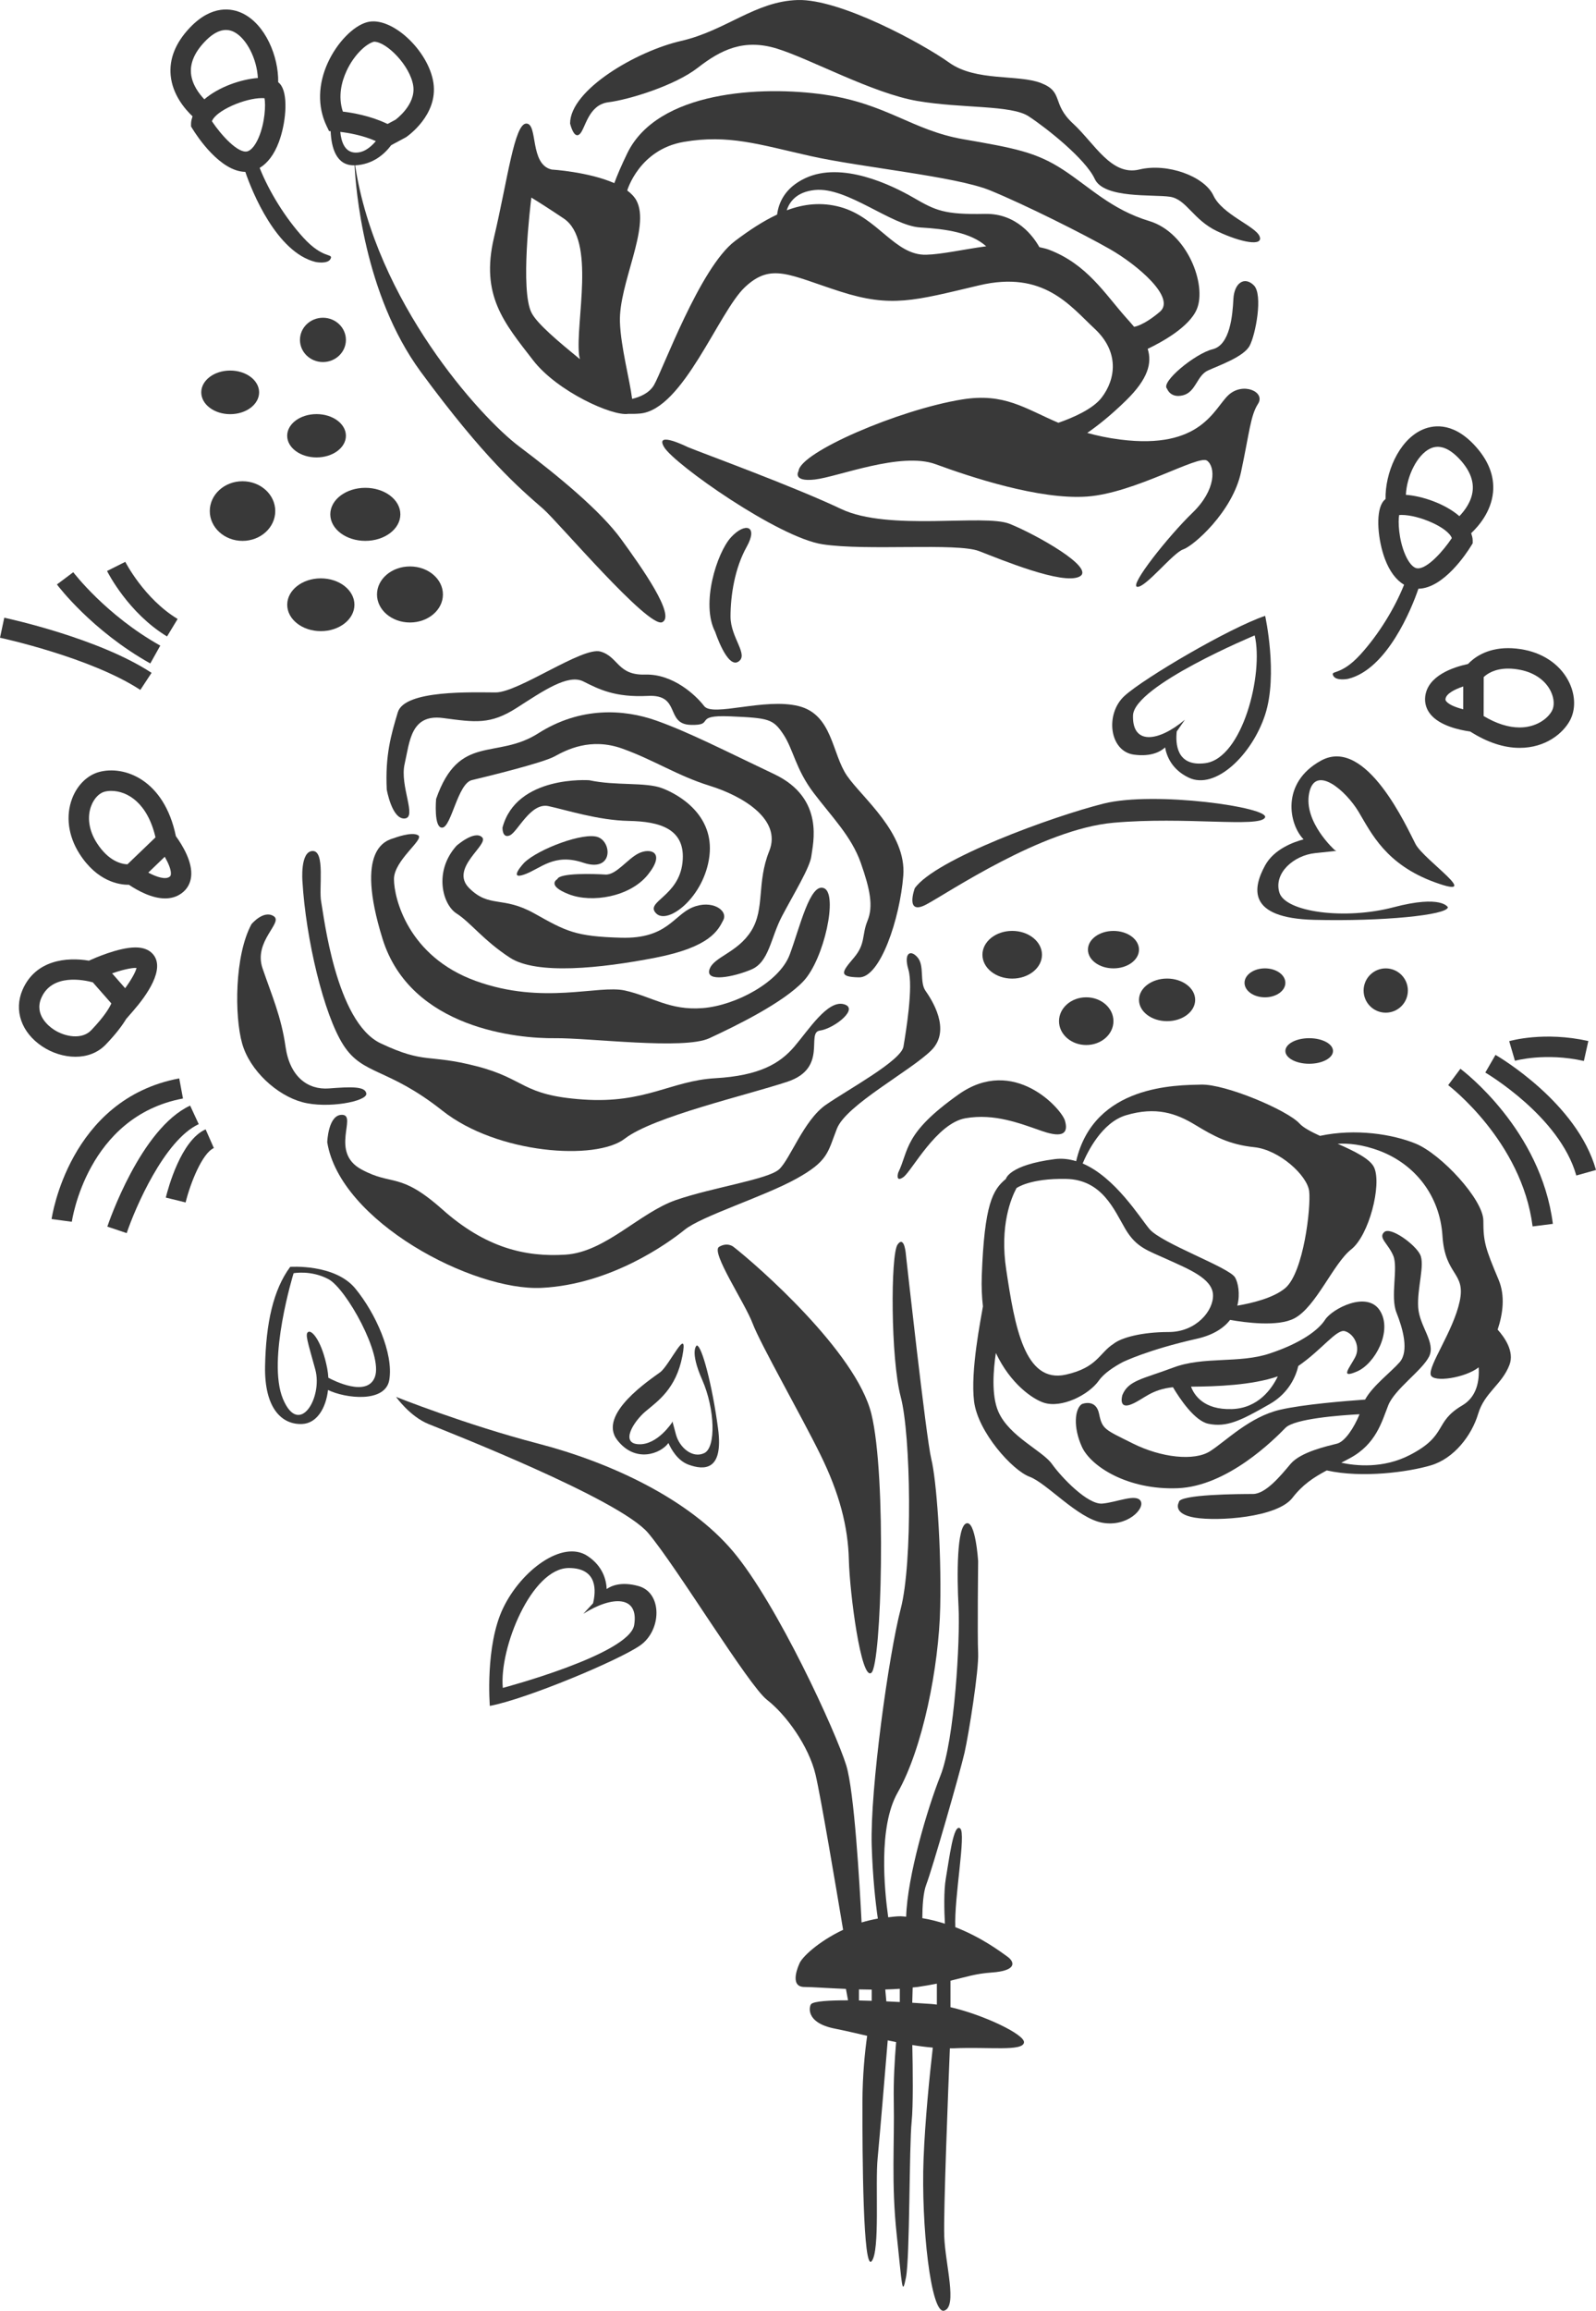
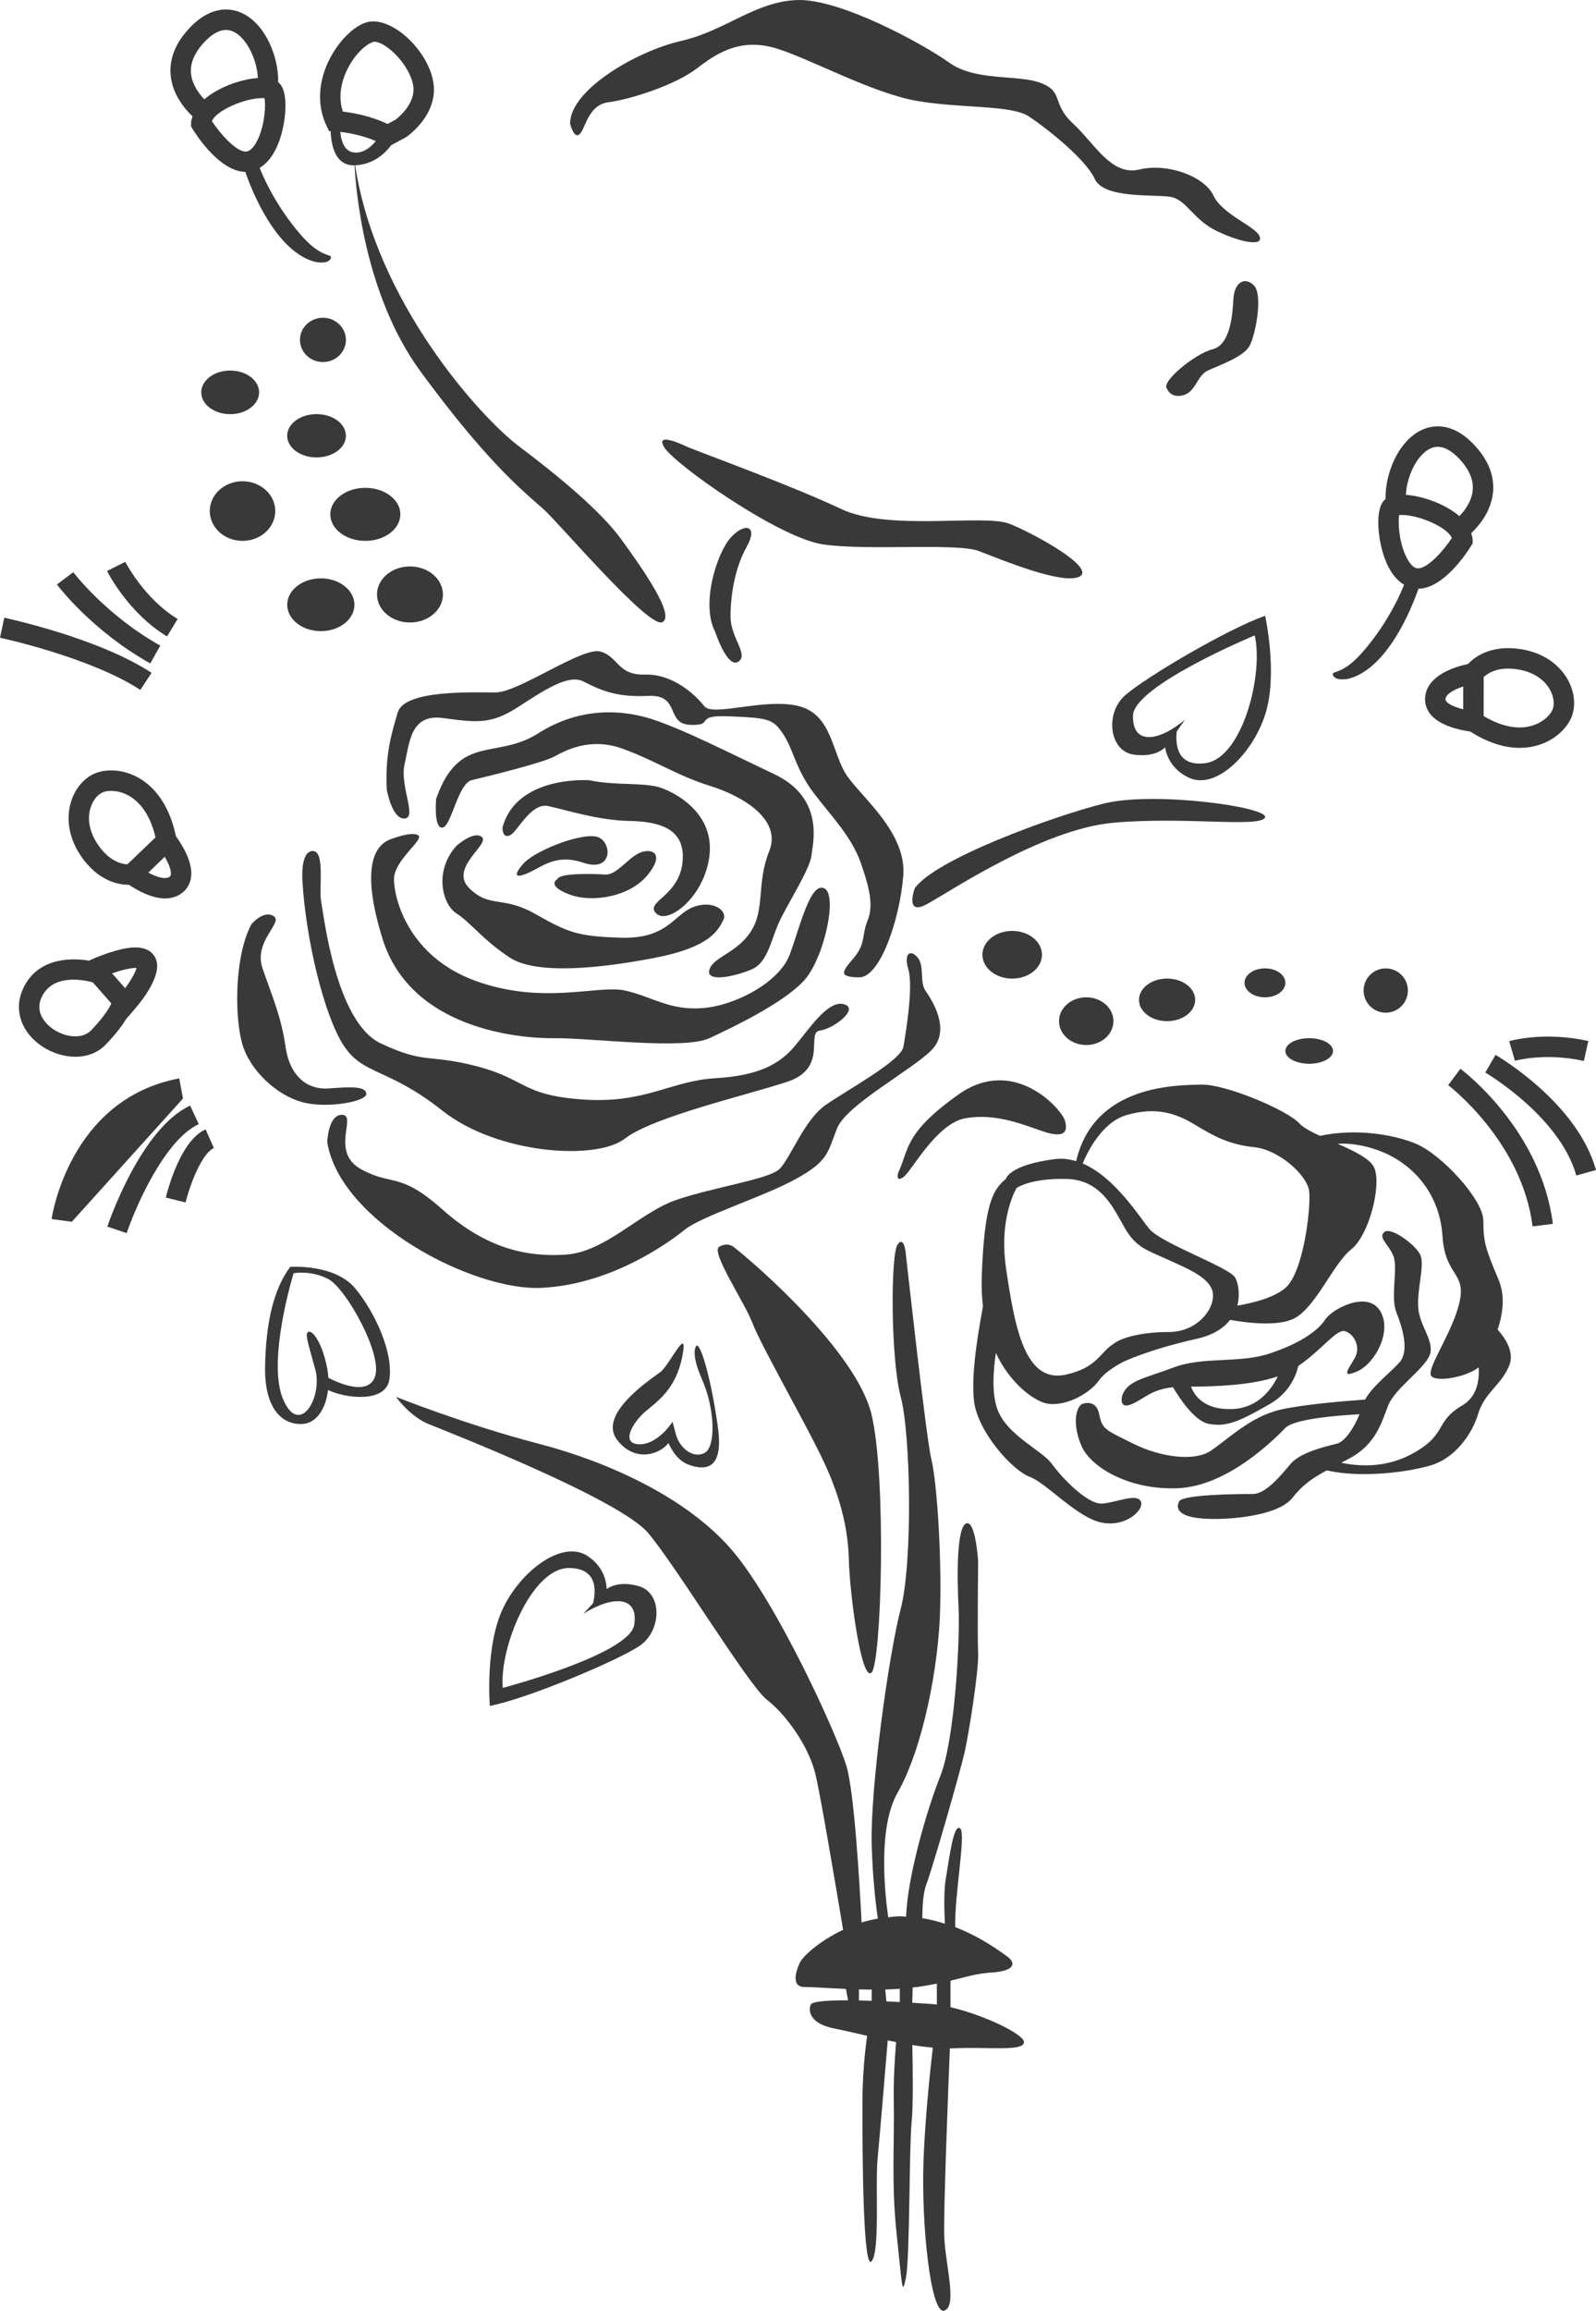
<svg xmlns="http://www.w3.org/2000/svg" xmlns:ns1="http://sodipodi.sourceforge.net/DTD/sodipodi-0.dtd" xmlns:ns2="http://www.inkscape.org/namespaces/inkscape" width="749.497pt" height="1084.281pt" viewBox="0 0 749.497 1084.281" id="svg114" ns1:docname="noun-bouquet-483356-3A3A3A.svg" ns2:version="1.1.2 (b8e25be833, 2022-02-05)">
  <defs id="defs118" />
  <g fill="#393939" id="g112" transform="translate(-220.178,-45.149)">
    <path d="m 679.93,303.73 c 10.391,3.996 39.168,15.984 47.148,11.988 8.004,-3.996 -20.773,-19.98 -32.762,-24.77 -11.988,-4.789 -56.746,3.648 -79.129,-6.973 -22.367,-10.609 -64.906,-26.113 -71.914,-28.992 0,0 -15.984,-7.992 -11.195,0 4.789,7.992 53.543,42.359 74.328,45.551 20.781,3.195 63.117,-0.801 73.523,3.195 z" id="path2" />
-     <path d="m 515.2,239.34 c 1.668,0.035 3.434,0.035 5.566,-0.156 20.27,-1.812 36.875,-47.734 49.273,-59.328 12.383,-11.594 20.785,-5.594 44.746,2.09 23.977,7.68 34.766,4.297 65.148,-2.891 30.348,-7.199 42.742,9.59 54.336,20.375 11.578,10.789 9.984,23.566 3.191,32.363 -4.176,5.387 -13.598,9.422 -20.258,11.734 -15.742,-6.695 -25.344,-14.172 -45.277,-10.934 -29.578,4.789 -76.031,24.77 -76.727,33.562 0,0 -3.203,5.195 7.598,3.996 10.777,-1.199 40.355,-13.188 56.746,-7.188 16.355,6 48.73,16.777 71.113,15.18 22.391,-1.598 52.355,-19.715 56.352,-16.848 3.984,2.867 4.379,13.656 -6.805,24.445 -11.184,10.789 -29.965,34.367 -25.957,34.766 3.984,0.395 16.777,-15.984 21.59,-17.578 4.777,-1.598 23.172,-17.578 27.156,-36.359 4.008,-18.781 4.402,-26.375 7.992,-31.98 3.602,-5.594 -7.188,-10.379 -13.98,-3.996 -6.793,6.383 -12.781,25.633 -50.746,20.809 -5.867,-0.742 -10.922,-1.848 -15.492,-3.121 4.777,-3.289 10.934,-8.102 18.277,-15.289 10.332,-10.117 12.215,-17.566 10.094,-24.145 6.59,-3.144 19.535,-10.211 23.074,-18.613 4.801,-11.387 -4.441,-35.965 -22.297,-41.352 -17.855,-5.398 -28.043,-15.996 -40.633,-24.18 -12.602,-8.195 -22.777,-10.078 -46.754,-14.23 -23.977,-4.152 -35.965,-16.738 -65.328,-20.941 -29.375,-4.199 -78.227,-1.801 -92.461,27.574 -2.773,5.734 -4.727,10.285 -6.07,13.98 -12.121,-5.328 -29.426,-6.383 -29.426,-6.383 -10.488,-2.398 -6.301,-21.574 -11.902,-21.574 -5.606,0 -8.785,26.375 -15.191,53.531 -6.394,27.168 4.789,39.973 18.383,57.539 11.367,14.699 37.348,26.352 44.668,25.141 z m 139.96,-74.664 c -14.785,0.395 -22.777,-17.578 -40.355,-22.379 -8.773,-2.398 -17.051,-1.5 -25.164,1.535 1.262,-3.91 4.512,-8.629 13.176,-9.527 15.191,-1.598 35.965,16.777 49.547,17.578 12.012,0.707 23.699,2.375 30.949,8.832 -10.5,1.395 -20.629,3.758 -28.152,3.961 z M 514.75,134.485 c 0,0 5.543,-19.152 26.52,-22.754 20.977,-3.59 35.363,1.199 59.34,6.602 23.977,5.387 68.328,9.539 84.516,16.152 16.188,6.613 43.754,20.41 56.34,27.602 12.59,7.188 31.176,22.777 23.375,29.375 -7.789,6.59 -12.07,7.043 -12.07,7.043 -1.176,-1.402 -2.426,-2.809 -3.719,-4.246 -9.996,-11.184 -18.383,-25.176 -36.359,-31.969 -1.414,-0.527 -2.914,-0.816 -4.414,-1.164 -2.746,-4.906 -10.598,-15.926 -25.547,-15.613 -19.188,0.395 -23.195,-1.598 -33.574,-7.598 -10.391,-6 -33.562,-17.184 -50.746,-9.191 -9.742,4.523 -12.59,11.688 -13.297,17.102 -6.613,3.098 -13.176,7.414 -19.859,12.48 -16.379,12.383 -33.973,60.742 -37.957,67.523 -2.293,3.91 -6.828,5.676 -10.273,6.481 -1.078,-8.82 -5.328,-24.371 -5.723,-36.047 -0.602,-17.988 14.387,-44.352 7.801,-56.941 -0.961,-1.812 -2.496,-3.383 -4.367,-4.789 z m -45.047,3.371 c 3.359,2.051 8.27,5.16 15.227,9.828 15.18,10.199 5.398,48.551 7.199,64.141 0.07,0.648 0.289,1.223 0.406,1.859 -10.164,-8.293 -20.184,-16.668 -22.777,-21.84 -5.336,-10.656 -0.512,-50.281 -0.055,-53.988 z" id="path4" />
    <path d="m 492.35,108.13 c 2.746,-2.398 3.926,-13.789 13.523,-15 9.602,-1.199 31.188,-7.789 41.977,-16.176 10.789,-8.398 21.574,-13.789 37.164,-9 15.574,4.789 44.953,20.977 65.941,24.574 20.977,3.59 44.016,1.789 52.273,7.188 8.258,5.398 26.711,19.98 31.043,29.375 4.309,9.383 27.562,7.188 35.352,8.387 7.789,1.199 10.777,10.789 22.176,16.188 11.398,5.398 21.816,7.188 19.895,2.387 -1.895,-4.789 -17.496,-10.188 -21.695,-19.176 -4.199,-8.988 -21.59,-15.383 -34.754,-12.191 -13.199,3.203 -20.977,-12.191 -31.176,-21.574 -10.188,-9.395 -4.199,-14.785 -14.988,-18.984 -10.789,-4.199 -30.562,-0.602 -43.152,-9.59 -12.59,-9 -51.254,-29.977 -71.172,-29.375 -19.945,0.602 -33.73,14.387 -54.707,19.188 -20.977,4.789 -52.152,22.98 -52.152,38.762 0.027,0.027 1.695,7.406 4.453,5.019 z" id="path6" />
    <path d="m 799.39,185.46 c -0.383,7.586 -1.535,21.574 -9.758,23.566 -8.23,2.004 -24.637,15.516 -21.395,18.527 0,0 1.598,4.656 7.609,3.047 5.988,-1.609 6.371,-9.191 11.566,-11.594 5.207,-2.398 16.789,-6.394 19.598,-11.594 2.797,-5.195 6.383,-23.977 1.992,-28.367 -4.402,-4.387 -9.203,-1.184 -9.613,6.414 z" id="path8" />
    <path d="m 563.43,297.3 c -6.574,7.199 -14.27,31.234 -7.379,44.363 0,0 5.594,17.184 10.789,13.992 5.195,-3.191 -3.602,-11.195 -3.602,-21.18 0,-9.984 1.992,-22.766 7.598,-32.762 5.59,-10.008 -0.82,-11.602 -7.406,-4.414 z" id="path10" />
    <path d="m 374.71,106.66 0.742,0.047 c 0.324,7.727 2.617,16.285 11.242,16.008 0.504,10.262 4.285,60.469 31.078,96.898 29.977,40.754 46.152,54.434 57.539,64.355 6.926,6.035 49.367,56.125 55.848,53.137 6.481,-3 -9.707,-25.777 -19.285,-38.965 -9.59,-13.188 -29.363,-29.566 -47.953,-43.547 -18.383,-13.836 -67.234,-68.004 -76.969,-131.86 8.281,-0.434 13.656,-5.102 16.945,-9.469 l 6.973,-3.742 c 0.613,-0.422 15.059,-10.355 12.852,-25.453 -2.219,-15.168 -19.789,-31.633 -31.199,-28.5 -6.504,1.789 -14.062,9.59 -18.371,18.961 -4.644,10.105 -4.894,20.605 -0.684,29.555 z m 11.906,10.066 c -4.598,-0.395 -6.191,-5.09 -6.637,-9.684 3.551,0.406 10.465,1.535 16.703,4.32 -2.566,3.047 -5.977,5.711 -10.066,5.363 z m -3.734,-38.207 c 3.551,-7.738 9.371,-12.938 12.926,-13.801 5.941,0 17.051,11.316 18.434,20.734 1.309,8.977 -8.375,15.863 -8.316,15.863 l -3.695,1.98 -0.422,-0.156 -0.012,0.012 c -7.656,-3.66 -16.152,-5.113 -20.617,-5.641 -2.41,-7.254 -0.492,-14.227 1.703,-18.992 z" id="path12" />
    <path d="m 310.59,99.73 c -0.336,1.117 -0.695,2.219 -0.695,3.406 v 1.355 l 0.707,1.152 c 2.062,3.348 12.898,19.957 24.781,20.16 3.168,9.371 14.711,37.766 32.965,42.266 0,0 5.762,1.199 7.078,-1.5 1.309,-2.699 -3.492,0.301 -12.781,-9.887 -8.484,-9.301 -16.055,-21.551 -20.531,-32.746 3.707,-2.207 6.805,-6.254 8.988,-12.059 3.215,-8.52 4.477,-21.18 1.234,-26.438 -0.406,-0.672 -0.926,-1.234 -1.523,-1.727 0.215,-12.035 -5.988,-27.156 -16.801,-32.328 -4.715,-2.258 -14.23,-4.332 -24.816,6.898 -6.625,7.031 -9.613,14.531 -8.867,22.285 0.875,9.008 6.637,15.742 10.262,19.16 z m 31.02,10.059 c -1.512,3.492 -3.383,5.797 -5.148,6.348 -4.32,1.309 -12.359,-7.488 -16.766,-14.09 1.824,-4.981 15.383,-10.871 23.605,-10.871 0.469,0 0.828,0.023 1.094,0.059 0.598,3 0.25,11.523 -2.785,18.555 z m -25.418,-44.93 c 4.883,-5.207 9.504,-6.805 13.691,-4.812 6.023,2.879 10.969,12.781 11.387,21.707 -7.656,0.539 -18.359,4.129 -25.129,9.996 -2.519,-2.641 -5.773,-6.949 -6.266,-12.145 -0.449,-4.859 1.672,-9.824 6.316,-14.746 z" id="path14" />
    <path d="m 382.62,204.64 c 0,5.738 -4.832,10.391 -10.789,10.391 -5.957,0 -10.789,-4.652 -10.789,-10.391 0,-5.739 4.832,-10.395 10.789,-10.395 5.957,0 10.789,4.656 10.789,10.395" id="path16" />
    <path d="m 341.86,229.25 c 0,5.656 -6.082,10.238 -13.582,10.238 -7.504,0 -13.586,-4.582 -13.586,-10.238 0,-5.652 6.082,-10.234 13.586,-10.234 7.5,0 13.582,4.582 13.582,10.234" id="path18" />
    <path d="m 382.62,249.62 c 0,5.613 -6.176,10.164 -13.789,10.164 -7.613,0 -13.789,-4.551 -13.789,-10.164 0,-5.613 6.176,-10.164 13.789,-10.164 7.613,0 13.789,4.551 13.789,10.164" id="path20" />
    <path d="m 349.44,284.95 c 0,7.727 -6.883,13.992 -15.375,13.992 -8.488,0 -15.371,-6.266 -15.371,-13.992 0,-7.731 6.883,-13.992 15.371,-13.992 8.492,0 15.375,6.262 15.375,13.992" id="path22" />
    <path d="m 408.19,286.49 c 0,6.871 -7.363,12.445 -16.453,12.445 -9.086,0 -16.449,-5.574 -16.449,-12.445 0,-6.871 7.363,-12.445 16.449,-12.445 9.09,0 16.453,5.574 16.453,12.445" id="path24" />
    <path d="m 386.62,328.91 c 0,6.84 -7.066,12.387 -15.781,12.387 -8.715,0 -15.781,-5.547 -15.781,-12.387 0,-6.836 7.066,-12.383 15.781,-12.383 8.715,0 15.781,5.547 15.781,12.383" id="path26" />
    <path d="m 428.18,324.09 c 0,7.262 -6.93,13.148 -15.48,13.148 -8.547,0 -15.48,-5.887 -15.48,-13.148 0,-7.266 6.934,-13.152 15.48,-13.152 8.551,0 15.48,5.887 15.48,13.152" id="path28" />
    <path d="m 709.5,493.14 c 0,6.184 -6.258,11.195 -13.98,11.195 -7.719,0 -13.98,-5.012 -13.98,-11.195 0,-6.183 6.262,-11.195 13.98,-11.195 7.723,0 13.98,5.012 13.98,11.195" id="path30" />
-     <path d="m 755.06,490.74 c 0,4.852 -5.367,8.785 -11.988,8.785 -6.617,0 -11.984,-3.934 -11.984,-8.785 0,-4.848 5.367,-8.781 11.984,-8.781 6.621,0 11.988,3.934 11.988,8.781" id="path32" />
    <path d="m 743.06,524.3 c 0,6.184 -5.719,11.195 -12.777,11.195 -7.058,0 -12.781,-5.012 -12.781,-11.195 0,-6.184 5.723,-11.195 12.781,-11.195 7.058,0 12.777,5.012 12.777,11.195" id="path34" />
    <path d="m 781.44,514.31 c 0,5.519 -5.906,9.996 -13.188,9.996 -7.285,0 -13.191,-4.477 -13.191,-9.996 0,-5.519 5.906,-9.996 13.191,-9.996 7.281,0 13.188,4.477 13.188,9.996" id="path36" />
    <path d="m 823.8,506.32 c 0,3.75 -4.293,6.793 -9.59,6.793 -5.293,0 -9.586,-3.043 -9.586,-6.793 0,-3.75 4.293,-6.793 9.586,-6.793 5.297,0 9.59,3.043 9.59,6.793" id="path38" />
    <path d="m 846.17,538.29 c 0,3.312 -5.008,6 -11.184,6 -6.176,0 -11.184,-2.688 -11.184,-6 0,-3.316 5.008,-6 11.184,-6 6.176,0 11.184,2.684 11.184,6" id="path40" />
    <path d="m 881.33,509.93 c 0,5.738 -4.652,10.391 -10.391,10.391 -5.742,0 -10.395,-4.652 -10.395,-10.391 0,-5.742 4.652,-10.395 10.395,-10.395 5.738,0 10.391,4.652 10.391,10.395" id="path42" />
    <path d="m 291.35,360.86 c -24.84,-16.297 -67.367,-25.477 -69.168,-25.859 l -2.004,9.383 c 0.422,0.086 42.574,9.203 65.902,24.492 z" id="path44" />
    <path d="m 290.76,356.46 4.68,-8.375 c -25.5,-14.258 -40.703,-34.246 -40.859,-34.441 l -7.668,5.746 c 0.656,0.891 16.512,21.77 43.848,37.07 z" id="path46" />
    <path d="m 298.62,343.79 4.969,-8.207 c -15.73,-9.516 -24.492,-26.641 -24.574,-26.809 l -8.566,4.297 c 0.391,0.801 10.016,19.738 28.172,30.719 z" id="path48" />
    <path d="m 266.69,407.39 c -5.484,1.5 -10.199,6.109 -12.602,12.348 -3.156,8.195 -1.906,17.688 3.422,26.027 8.387,13.129 18.793,14.531 22.883,14.531 0.133,0 0.18,-0.012 0.289,-0.012 4.297,2.867 10.824,6.422 17.039,6.422 2.773,0 5.473,-0.719 7.859,-2.508 2.473,-1.848 3.973,-4.488 4.344,-7.633 0.816,-6.91 -4.117,-14.879 -7.152,-19.066 -5.504,-26.664 -24.332,-33.312 -36.082,-30.109 z m -1.09,33.219 c -3.672,-5.762 -4.621,-12.109 -2.555,-17.41 1.285,-3.359 3.66,-5.856 6.168,-6.551 0.938,-0.254 2.027,-0.395 3.156,-0.395 7.766,0 17.113,5.785 20.832,21.805 l -13.176,12.648 c -2.75,-0.102 -8.871,-1.398 -14.426,-10.098 z m 34.234,15.922 c -1.922,1.453 -5.953,0.227 -10.02,-1.934 l 7.738,-7.43 c 1.738,3.059 3.098,6.254 2.856,8.27 -0.07,0.613 -0.262,0.855 -0.574,1.094 z" id="path50" />
-     <path d="m 306.11,560.59 -1.766,-9.434 c -51.828,9.719 -59.867,65.449 -59.941,66.012 l 9.504,1.262 c 0.074,-0.48 7.106,-49.395 52.203,-57.84 z" id="path52" />
+     <path d="m 306.11,560.59 -1.766,-9.434 c -51.828,9.719 -59.867,65.449 -59.941,66.012 l 9.504,1.262 z" id="path52" />
    <path d="m 313.5,572.62 -4.031,-8.699 c -23.184,10.738 -38.258,54.898 -38.891,56.785 l 9.098,3.047 c 3.934,-11.703 17.66,-43.645 33.824,-51.133 z" id="path54" />
    <path d="m 298.04,607.08 9.301,2.281 c 2.258,-9.168 7.859,-23.16 13.262,-25.523 l -3.863,-8.773 c -11.547,5.09 -17.605,27.555 -18.699,32.016 z" id="path56" />
    <path d="m 269.91,535.21 c 4.727,-4.922 7.644,-8.844 9.527,-11.953 l 3.301,-3.793 c 6.121,-7.019 15.457,-19.848 9.109,-26.773 -1.812,-1.98 -4.535,-2.988 -8.062,-2.988 -8.027,0 -19.738,5.269 -21.047,5.856 l -0.781,0.359 c -10.391,-1.754 -25.105,-0.406 -31.199,13.691 -4.164,9.637 -0.516,20.062 9.289,26.566 4.488,2.977 10.078,4.836 15.551,4.836 5.254,0.008 10.402,-1.707 14.312,-5.801 z m 14.391,-35.891 c -0.457,2.004 -2.578,5.734 -5.352,9.527 l -6.133,-6.984 c 3.922,-1.391 9.082,-2.699 11.484,-2.543 z m -38.953,28.871 c -2.219,-1.465 -9.191,-6.887 -5.773,-14.773 4.992,-11.566 19.895,-8.496 24.191,-7.332 l 8.699,9.898 c -0.898,2.016 -3.238,6.086 -9.48,12.602 -4.316,4.488 -12.309,3.144 -17.637,-0.395 z" id="path58" />
    <path d="m 814.21,428.81 c 2.773,-4.801 -51.77,-12.59 -75.742,-6.602 -23.965,6 -79.117,26.102 -88.703,39.719 0,0 -4.801,13.02 5.387,7.633 10.188,-5.398 54.18,-35.363 87.926,-38.363 33.742,-2.988 68.336,2.402 71.133,-2.387 z" id="path60" />
    <path d="m 752.66,399.24 c 8.531,1.176 12.926,-1.754 14.652,-3.394 0.742,4.164 3.227,10.43 11.09,14.184 12.551,6 29.809,-10.789 35.902,-29.566 6.109,-18.781 0,-46.344 0,-46.344 -16.668,5.594 -56.844,29.172 -66.047,37.559 -9.184,8.375 -7.191,25.969 4.402,27.562 z m 56.723,-55.941 0.012,-0.012 c 4.262,18.215 -5.762,57.637 -23.172,59.953 -13.703,1.824 -14.051,-9.406 -13.43,-14.891 l 3.828,-5.484 c -12.395,10.391 -24.781,12 -24.371,-1.992 0.41,-13.996 57.133,-37.574 57.133,-37.574 z" id="path62" />
-     <path d="m 832.36,439 c -4.559,1.199 -13.836,4.5 -18.059,12.191 -5.699,10.391 -8.891,24.781 23.074,25.57 31.969,0.793 62.328,-2.207 62.746,-5.891 0,0 -2.809,-6 -25.586,0 -22.766,6 -50.746,2.293 -53.543,-6.898 -2.797,-9.191 6.793,-17.473 16.777,-18.516 l 9.984,-1.055 -0.742,-0.348 c -0.035,-0.035 -14.809,-13.246 -12.023,-26.82 2.785,-13.586 17.172,-1.211 23.172,8.785 5.988,9.996 12.781,24.781 35.965,33.168 23.172,8.387 -5.207,-10.391 -9.203,-17.988 -3.984,-7.586 -23.172,-50.746 -44.352,-39.168 -19.129,10.484 -15.039,30.043 -8.211,36.969 z" id="path64" />
    <path d="m 853.32,363.66 c 18.238,-4.5 29.773,-32.879 32.953,-42.266 11.879,-0.203 22.727,-16.801 24.77,-20.148 l 0.719,-1.164 v -1.355 c 0,-1.188 -0.359,-2.293 -0.707,-3.394 3.625,-3.422 9.383,-10.152 10.262,-19.164 0.742,-7.754 -2.242,-15.254 -8.855,-22.285 -10.598,-11.258 -20.09,-9.156 -24.805,-6.898 -10.824,5.16 -17.039,20.293 -16.812,32.316 -0.613,0.504 -1.117,1.055 -1.523,1.727 -3.238,5.258 -1.969,17.914 1.246,26.438 2.184,5.809 5.269,9.852 8.977,12.059 -4.477,11.195 -12.047,23.449 -20.52,32.746 -9.289,10.188 -14.09,7.188 -12.77,9.887 1.293,2.703 7.066,1.504 7.066,1.504 z m 38.461,-108.02 c 4.211,-2.004 8.797,-0.383 13.703,4.812 4.633,4.922 6.742,9.887 6.289,14.746 -0.469,5.207 -3.731,9.504 -6.254,12.145 -6.769,-5.867 -17.484,-9.469 -25.129,-10.008 0.422,-8.918 5.367,-18.816 11.391,-21.695 z m -14.535,31.176 c 0.277,-0.023 0.637,-0.047 1.105,-0.047 8.242,0 21.793,5.891 23.617,10.871 -4.129,6.191 -11.352,14.207 -15.91,14.207 l -0.852,-0.121 c -1.754,-0.539 -3.637,-2.856 -5.137,-6.348 -3.062,-7.055 -3.41,-15.621 -2.824,-18.562 z" id="path66" />
    <path d="m 889.48,371.91 c -0.371,3.059 0.48,5.977 2.484,8.426 4.391,5.34 13.465,7.344 18.625,8.062 7.934,5.039 15.742,7.668 23.23,7.668 12.254,0 20.363,-6.875 23.566,-12.758 2.734,-4.992 2.676,-11.578 -0.145,-17.641 -3.707,-7.957 -11.398,-13.645 -21.121,-15.602 -2.664,-0.527 -5.258,-0.793 -7.715,-0.793 -10.402,0 -16.32,4.766 -18.828,7.43 -7.316,1.59 -18.898,5.586 -20.098,15.207 z m 9.527,1.18 c 0.277,-2.34 3.984,-4.391 8.328,-5.844 l -0.012,10.715 c -3.422,-0.863 -6.66,-2.125 -7.945,-3.707 -0.371,-0.469 -0.43,-0.77 -0.371,-1.164 z m 17.93,-10.238 c 1.477,-1.414 5.027,-3.984 11.473,-3.984 1.824,0 3.781,0.203 5.809,0.613 6.695,1.344 11.902,5.074 14.316,10.246 1.523,3.254 1.691,6.707 0.434,9 -2.125,3.863 -7.633,7.766 -15.168,7.766 -5.258,0 -10.934,-1.801 -16.895,-5.363 z" id="path68" />
    <path d="m 446.55,437.99 c -3.602,-3.406 -11.988,4.008 -11.988,4.008 -10.789,11.988 -6.602,27.562 0,31.766 6.59,4.199 12.574,12.59 25.066,20.746 12.492,8.148 42.66,5.027 68.438,0 25.777,-5.027 29.363,-12.961 31.766,-17.605 2.387,-4.656 -5.398,-9.742 -14.387,-6.023 -9,3.707 -11.988,14.867 -33.562,14.27 -21.574,-0.59 -25.777,-3 -40.754,-11.387 -14.988,-8.387 -20.988,-2.398 -30.562,-11.832 -9.59,-9.434 9.586,-20.535 5.984,-23.941 z" id="path70" />
    <path d="m 487.32,464.76 c 10.789,4.199 28.766,1.262 37.164,-9.254 8.387,-10.512 1.199,-12.574 -4.199,-10.043 -5.398,2.531 -10.691,10.379 -15.84,10.043 -5.148,-0.324 -21.469,-0.875 -22.523,2.148 0,0 -5.402,2.914 5.398,7.106 z" id="path72" />
    <path d="m 494.12,449.96 c 13.883,4.656 13.57,-9.383 6.984,-11.977 -6.59,-2.594 -28.164,5.543 -34.766,11.977 0,0 -7.789,8.281 0,5.543 7.789,-2.723 13.895,-10.211 27.781,-5.543 z" id="path74" />
    <path d="m 553.33,446.77 c 2.316,-19.176 -14.258,-28.766 -22.152,-31.754 -7.894,-3 -21.66,-1.055 -34.273,-3.758 0,0 -34.164,-2.473 -40.754,22.223 0,0 -0.191,5.305 3.504,3.613 3.695,-1.703 9.695,-15.48 18.086,-13.691 8.387,1.801 23.375,6.672 37.754,6.938 14.387,0.266 26.977,3.602 25.176,19.621 -1.801,16.008 -17.879,18.277 -12.336,23.797 5.519,5.519 22.691,-7.812 24.996,-26.988 z" id="path76" />
    <path d="m 416.58,437.1 c -3,-1.906 -11.387,1.309 -11.387,1.309 -3.625,1.129 -18.574,4.777 -5.387,47.207 13.188,42.434 64.129,46.883 80.762,46.68 16.633,-0.203 60.684,5.594 72.758,0 12.07,-5.606 34.68,-16.57 44.27,-26.879 9.59,-10.309 16.188,-40.645 9.59,-43.488 -6.602,-2.844 -11.387,18.422 -16.176,31.211 -4.801,12.781 -25.176,23.773 -40.766,25.031 -15.59,1.262 -23.977,-5.449 -36.562,-8.242 -12.59,-2.809 -38.363,6.996 -70.129,-4.512 -31.766,-11.508 -38.363,-38.844 -38.363,-47.762 0.016,-8.902 14.391,-18.66 11.391,-20.555 z" id="path78" />
    <path d="m 572.96,500.09 c 8.461,-3.551 9.059,-14.82 14.461,-25.066 5.387,-10.246 13.176,-22.859 13.789,-28.246 0.59,-5.387 6.59,-26.965 -17.387,-38.352 -23.977,-11.387 -40.273,-19.777 -55.5,-25.176 -15.227,-5.387 -35.605,-6.59 -55.391,6 -19.789,12.59 -37.164,-0.156 -47.953,30.793 0,0 -1.234,13.922 2.977,13.441 4.211,-0.492 7.211,-20.723 13.812,-22.285 6.59,-1.57 33.254,-8.062 38.809,-11.113 5.543,-3.035 16.934,-9.035 31.922,-3.648 14.988,5.398 25.789,12.707 41.062,17.449 15.277,4.738 33.863,15.707 27.863,30.602 -6,14.891 -1.934,27.059 -8.461,37.465 -6.527,10.391 -17.746,12.109 -19.633,18.145 -1.875,6.027 11.168,3.543 19.629,-0.008 z" id="path80" />
    <path d="m 502.16,350.87 c -8.473,-2.387 -38.438,19.188 -49.223,19.188 -10.789,0 -42.758,-1.32 -45.949,9.324 -3.203,10.645 -5.965,20.258 -5.184,36.238 0,0 2.398,13.98 8.387,13.586 6,-0.395 -2.387,-15.18 0,-25.57 2.398,-10.391 2.809,-23.566 17.988,-21.574 15.18,2.004 22.234,3.203 34.691,-4.789 12.457,-7.992 24.059,-15.996 31.246,-12.383 7.188,3.602 14.773,7.586 30.359,6.793 15.59,-0.793 7.992,13.199 19.98,13.586 12,0.395 0.625,-4.789 18.695,-3.996 18.059,0.793 20.062,1.199 24.863,8.387 4.789,7.188 5.785,16.391 14.281,27.562 8.496,11.195 17.699,20.328 22.094,32.746 4.379,12.422 5.988,20.398 3.191,27.191 -2.785,6.793 -0.781,10.727 -6.383,17.352 -5.606,6.625 -7.586,9.047 2.398,9.238 9.973,0.18 19.188,-27.613 20.773,-47.688 1.609,-20.062 -19.199,-36.457 -26.375,-46.836 -7.199,-10.379 -6.793,-28.766 -22.777,-32.762 -15.984,-3.996 -40.355,5.195 -44.352,0 -3.996,-5.195 -14.699,-15.18 -27.73,-14.785 -13.043,0.387 -12.516,-8.406 -20.977,-10.809 z" id="path82" />
    <path d="m 381.43,535.5 c 9.191,14.328 20.773,10.441 46.523,30.816 25.754,20.375 72.145,23.531 85.598,13.141 13.441,-10.379 57.277,-20.375 76.465,-26.762 19.176,-6.394 8.531,-23.062 15.18,-23.977 6.66,-0.91 18.793,-10.391 11.207,-12.383 -7.586,-1.992 -16.406,11.965 -23.199,19.906 -6.793,7.945 -16.379,13.645 -37.164,14.832 -20.785,1.199 -32.762,12 -61.934,9.996 -29.172,-2.004 -26.785,-9.59 -49.969,-15.59 -23.172,-6 -23.977,-0.793 -45.156,-10.754 -21.18,-9.961 -26.773,-60.383 -27.973,-66.445 -1.199,-6.047 2.004,-23.914 -3.996,-23.82 -6,0.098 -4.801,14.293 -4.801,14.293 1.625,27.148 10.023,62.406 19.219,76.746 z" id="path84" />
    <path d="m 362.15,562.31 c 11.879,3.203 30.469,-0.395 30.059,-3.996 -0.395,-3.602 -7.598,-3.203 -17.578,-2.449 -9.996,0.742 -18.383,-5.543 -20.375,-19.633 -2.004,-14.074 -6.394,-23.879 -10.789,-36.719 -4.391,-12.828 9.996,-21.527 5.195,-24.504 -4.789,-2.988 -10.391,3.781 -10.391,3.781 -7.992,14.785 -7.992,43.152 -4.391,55.945 3.586,12.789 16.379,24.383 28.27,27.574 z" id="path86" />
    <path d="m 654.77,510 c -2.785,-3.996 -0.406,-11.594 -3.602,-15.492 -3.191,-3.898 -6.793,-2.496 -4.402,5.578 2.387,8.074 -1.199,29.484 -2.316,36.156 -1.129,6.672 -26.051,20.113 -36.434,27.312 -10.391,7.211 -16.777,25.547 -21.973,30.277 -5.195,4.727 -31.164,8.461 -48.359,14.375 -17.184,5.93 -33.156,24.457 -51.949,25.656 -18.781,1.211 -37.559,-3.203 -57.781,-21.191 -20.23,-17.977 -23.328,-10.777 -38.113,-18.84 -14.785,-8.063 -2.004,-25.117 -8.797,-25.57 -6.781,-0.469 -7.188,12.852 -7.188,12.852 6,37.152 68.328,69.926 100.69,68.328 32.363,-1.609 59.148,-20.773 67.141,-27.254 7.981,-6.457 37.164,-15.504 52.344,-23.891 15.191,-8.387 14.797,-12.371 19.176,-23.566 4.402,-11.195 34.754,-27.18 44.352,-36.77 9.594,-9.59 0.004,-23.965 -2.789,-27.961 z" id="path88" />
    <path d="m 906,546.64 -5.746,7.68 c 0.336,0.254 34.586,26.34 39.648,66.289 l 9.516,-1.199 c -5.594,-44.066 -41.883,-71.617 -43.418,-72.77 z" id="path90" />
    <path d="m 922.48,540.13 -4.789,8.293 c 0.324,0.203 34.945,20.52 42.73,48.301 l 9.254,-2.594 c -8.844,-31.477 -45.625,-53.102 -47.195,-54 z" id="path92" />
    <path d="m 928.91,533.69 2.699,9.203 c 0.145,-0.023 14.16,-3.984 32.375,0.086 l 2.09,-9.359 c -20.734,-4.621 -36.504,-0.121 -37.164,0.07 z" id="path94" />
    <path d="m 644.45,597.45 c 3.898,-2.809 15.492,-25.199 29.09,-27.59 13.586,-2.387 25.598,2.398 35.965,6 10.379,3.602 12.383,0.613 10.777,-4.894 -1.609,-5.496 -23.977,-30.672 -49.945,-12.289 -25.968,18.383 -23.195,25.98 -28.367,36.758 -0.004,0 -1.422,4.809 2.481,2.016 z" id="path96" />
    <path d="m 857.51,688.64 c 8.328,-3.602 16.727,-18.875 10.727,-28.465 -5.988,-9.602 -22.477,-0.91 -25.766,4.199 -3.289,5.09 -11.688,11.113 -26.074,15.875 -14.387,4.789 -30.875,1.199 -45.254,6.602 -14.387,5.387 -21.07,5.988 -23.879,12.875 0,0 -2.195,7.066 4.402,4.273 5.762,-2.426 9.012,-6.852 19.344,-7.934 3.121,5.258 10.117,15.793 16.621,17.148 8.688,1.789 15.277,-1.5 28.766,-9.215 9.289,-5.305 12.406,-13.355 13.477,-17.902 11.137,-7.644 17.977,-17.461 21.887,-16.332 4.188,1.199 7.488,7.188 4.789,12.277 -2.699,5.086 -7.332,10.195 0.961,6.598 z m -58.801,17.676 c -13.453,0.457 -17.844,-6.805 -19.211,-10.512 11.977,-0.07 28.668,-0.672 40.754,-4.836 -2.762,5.699 -9.086,14.938 -21.543,15.348 z" id="path98" />
    <path d="m 923.88,645.49 c -6.203,-14.688 -7.106,-17.688 -7.106,-27.574 0,-9.886 -19.777,-31.223 -31.766,-36.145 -10.754,-4.414 -28.234,-7.223 -44.953,-3.648 -4.234,-1.957 -7.859,-3.863 -9.59,-5.773 -5.699,-6.289 -34.766,-18.574 -46.164,-18.277 -11.375,0.301 -50.34,-0.168 -58.738,35.867 l 0.035,0.07 c -3.254,-0.984 -6.625,-1.43 -10.129,-0.973 -21.574,2.797 -22.906,9.266 -22.906,9.266 v 0.012 c -6.203,5.09 -10.094,11.82 -11.34,45.469 -0.18,5.16 0.035,9.926 0.551,14.34 v 0.012 c -0.938,5.762 -5.953,30.191 -4.164,44.578 1.801,14.387 17.977,32.363 26.074,35.363 8.09,2.988 22.477,19.477 34.164,21.574 11.699,2.102 20.09,-6.59 17.988,-10.199 -2.113,-3.59 -11.102,0.602 -17.988,1.211 -6.887,0.602 -19.188,-12.289 -23.676,-18.59 -4.5,-6.289 -20.074,-12.875 -25.176,-24.574 -3.383,-7.766 -2.269,-20.039 -1.152,-27.492 6.863,14.52 17.258,21.574 22.414,23.293 8.387,2.809 21.191,-3.602 25.98,-10.379 2.426,-3.434 7.094,-6.457 11.125,-8.605 0.133,-0.07 11.785,-5.809 34.824,-10.98 7.836,-1.754 12.707,-5.09 15.672,-8.855 7.043,1.246 22.477,3.348 30.191,-0.742 10.188,-5.387 18.277,-25.766 26.676,-32.352 8.387,-6.602 14.387,-30.277 10.789,-38.363 -1.836,-4.129 -9.395,-7.766 -17.148,-11.184 4.691,-0.289 11.484,0.203 19.836,3.383 16.477,6.289 28.176,20.977 29.375,39.863 1.199,18.875 11.074,16.848 8.074,30.742 -2.988,13.895 -14.844,30.191 -13.57,34.488 1.129,3.707 16.297,1.344 22.5,-3.574 0.395,6.383 -0.863,13.848 -7.727,17.879 -13.488,7.922 -6.59,13.957 -24.574,23.242 -12.637,6.527 -25.535,5.074 -32.219,3.637 1.297,-0.684 2.641,-1.367 4.043,-2.137 12.289,-6.602 14.988,-17.113 17.988,-24.742 2.988,-7.633 15.875,-16.32 19.176,-22.906 3.301,-6.59 -4.488,-14.09 -5.09,-23.074 -0.602,-8.988 3.289,-20.09 0.887,-24.863 -2.398,-4.801 -13.922,-13.199 -16.836,-10.5 -2.941,2.699 1.859,5.387 4.246,11.09 2.398,5.699 -1.5,19.176 1.5,26.688 2.988,7.488 5.988,18.07 1.5,23.27 -3.938,4.535 -12.684,11.051 -16.234,17.543 -9.406,0.66 -29.125,2.269 -39.805,4.738 -14.387,3.289 -25.477,14.688 -32.977,19.477 -7.488,4.789 -23.074,2.988 -36.254,-3.602 -13.199,-6.59 -14.387,-6.59 -15.887,-13.934 -1.488,-7.332 -8.09,-4.57 -8.09,-4.57 -3.301,2.184 -4.199,10.715 0,20.004 4.199,9.289 21.574,20.375 44.953,19.477 23.375,-0.887 45.254,-22.777 50.652,-28.32 4.246,-4.332 25.691,-5.914 34.801,-6.394 -2.578,6.348 -6.84,12.805 -10.523,13.777 -4.5,1.164 -17.09,3.852 -21.887,9.551 -4.777,5.699 -11.711,14.09 -17.688,14.09 -5.988,0 -34.945,0.121 -34.754,3.887 0,0 -3.289,5.398 7.5,7.211 10.777,1.789 38.664,0 45.84,-9.289 4.777,-6.18 9.73,-9.445 16.094,-12.863 16.766,3.731 38.461,0.719 48.852,-2.363 11.004,-3.227 19.262,-14.137 22.262,-24.18 3,-10.043 11.09,-13.633 14.688,-22.934 2.438,-6.289 -2.242,-12.926 -5.531,-16.598 2.418,-7.293 3.68,-15.812 0.391,-23.539 z m -154.85,24.672 c -12.758,0 -22.367,2.664 -25.934,5.543 -6.719,4.297 -7.523,11.102 -22.309,14.438 -19.512,4.402 -24.086,-22.777 -28.066,-49.152 -3.168,-20.785 2.328,-33.742 4.812,-38.363 0.109,-0.07 6.289,-4.633 23.258,-4.309 17.074,0.324 22.68,14.723 27.863,23.496 5.207,8.785 10.391,10.008 19.98,14.387 9.59,4.391 20.773,8.773 21.18,16.391 0.395,7.586 -7.992,17.57 -20.785,17.57 z m 54.758,-20.652 c -5.531,4.715 -15.84,7.141 -22.559,8.281 1.477,-5.578 0.289,-10.945 -1.043,-13.223 -2.773,-4.777 -34.57,-15.973 -40.246,-22.766 -4.477,-5.328 -16.105,-24.254 -31.344,-30.719 2.258,-5.375 9.023,-19.246 20.363,-22.633 14.09,-4.199 23.594,-0.898 32.473,4.5 8.879,5.387 16.066,9.277 27.758,10.488 11.688,1.199 24.898,13.188 25.789,20.676 0.879,7.5 -2.59,38.027 -11.191,45.395 z" id="path100" />
    <path d="m 356.46,639.59 c -8.004,10.789 -11.398,26.578 -11.797,46.559 -0.395,19.992 8.004,27.59 17.41,27.168 6.84,-0.289 11.172,-7.356 12.145,-15.961 7.981,3.938 27,6.277 28.789,-4.801 2.004,-12.383 -6.394,-31.176 -15.984,-42.816 -9.598,-11.664 -30.562,-10.148 -30.562,-10.148 z m 39.742,51.742 c -3.672,9.562 -19.309,1.633 -21.828,0.289 -0.086,-1.43 -0.254,-2.856 -0.516,-4.273 -2.375,-12.395 -6.973,-18.07 -8.809,-17.27 -1.836,0.805 -0.406,4.488 3.191,17.664 3.602,13.199 -7.598,31.98 -15.191,13.789 -7.586,-18.191 5.004,-58.957 5.004,-58.957 0,0 8.195,-1.586 16.414,2.809 8.223,4.394 25.73,35.559 21.734,45.949 z" id="path102" />
    <path d="m 520.07,789.38 c -8.305,-2.328 -13.055,0 -14.988,1.379 -0.18,-4.223 -1.777,-10.766 -9.059,-15.551 -11.641,-7.621 -30.996,6.672 -39.562,24.457 -8.578,17.797 -6.254,45.938 -6.254,45.938 17.281,-3.289 60.266,-21.254 70.5,-28.32 10.25,-7.059 10.633,-24.758 -0.637,-27.902 z m -2.074,18.266 c -2.281,13.801 -61.691,29.508 -61.691,29.508 v 0.023 c -1.766,-18.613 13.488,-56.316 31.055,-56.281 13.766,0.035 12.648,11.207 11.305,16.57 l -4.547,4.906 c 13.668,-8.621 26.148,-8.551 23.879,5.273 z" id="path104" />
    <path d="m 523.36,707.38 c 5.688,-4.777 14.305,-10.535 17.27,-25.945 2.965,-15.422 -6.012,4.309 -10.391,7.57 -4.367,3.277 -29.617,19.668 -20.207,31.824 8.531,11.039 20.426,6.422 24.047,1.414 1.199,2.723 4.211,8.293 9.504,10.188 7.106,2.555 16.488,3.133 13.789,-17.062 -2.699,-20.195 -7.621,-39 -9.996,-38.891 0,0 -3.492,2.375 2.555,16.105 6.047,13.738 6.516,31.715 1.008,34.379 -5.496,2.676 -11.664,-2.519 -13.332,-8.711 l -1.656,-6.18 -0.145,0.504 c -0.012,0.012 -6.852,10.645 -15.684,10.246 -8.832,-0.391 -2.438,-10.652 3.238,-15.441 z" id="path106" />
    <path d="m 605.4,727.62 c 9,18.266 13.02,33.84 13.414,49.441 0.371,15.574 5.762,56.855 10.57,53.004 4.789,-3.852 7.188,-92.27 0,-121.49 -7.211,-29.23 -53.953,-69.984 -64.738,-78.371 0,0 -2.797,-2.387 -6.793,0 -3.996,2.398 12.191,26.375 15.781,35.965 3.602,9.57 22.777,43.16 31.766,61.449 z" id="path108" />
    <path d="m 666.53,986.96 v -12.422 c 7.414,-1.777 11.809,-3.312 19.355,-3.84 11.605,-0.793 11.184,-4.801 7.188,-7.598 -2.508,-1.754 -11.543,-8.746 -24.266,-13.68 -0.625,-13.754 5.125,-43.859 2.316,-46.285 -3.18,-2.797 -5.184,14.375 -6.793,23.555 -0.973,5.699 -0.742,14.891 -0.422,21.098 -3.359,-1.066 -6.852,-1.992 -10.598,-2.594 0.023,-5.426 0.395,-11.965 1.836,-15.719 2.809,-7.199 15.996,-53.148 17.988,-61.934 1.992,-8.785 6.781,-38.762 6.383,-46.754 -0.383,-8.004 0,-43.164 0,-43.164 0,0 -1.211,-19.32 -5.594,-17.652 -4.402,1.656 -4.402,24.047 -3.602,39.227 0.793,15.18 -1.824,62.34 -8.496,79.129 -6.18,15.516 -15.551,47.242 -16.105,66.18 -0.875,-0.035 -1.727,-0.203 -2.617,-0.203 -1.992,0 -3.887,0.277 -5.809,0.48 -1.812,-12.863 -4.703,-42.469 4.402,-58.465 11.832,-20.785 19.43,-59.137 20.016,-87.109 0.613,-27.984 -1.789,-59.891 -4.199,-69.516 -2.387,-9.613 -11.867,-95.41 -11.867,-95.41 0,0 -0.613,-9.828 -3.949,-5.172 -3.348,4.68 -3.266,53.629 1.477,71.496 4.754,17.867 5.641,77.82 0,99.395 -5.641,21.59 -14.426,84.719 -13.633,111.09 0.469,15.059 1.789,26.832 2.879,34.297 -2.629,0.48 -5.195,1.078 -7.633,1.824 -0.926,-18.191 -3.434,-61.465 -7.188,-73.68 -4.801,-15.602 -32.398,-75.781 -53.184,-100.44 -20.785,-24.648 -57.551,-41.746 -91.512,-50.578 -33.973,-8.832 -66.719,-21.91 -66.719,-21.91 0,0 6.383,9.109 15.18,12.707 8.785,3.59 89.688,35.16 103.19,51.145 13.502,15.985 47.074,71.531 55.859,78.324 8.785,6.793 19.586,21.574 22.777,35.16 2.496,10.586 9.793,53.953 12.926,72.719 -11.723,5.531 -19.656,13.078 -20.594,16.031 0,0 -5.172,10.789 2.426,10.789 3.422,0 10.777,0.551 19.488,0.91 l 0.996,5.352 c -8.832,-0.023 -15.805,0.422 -17.281,1.715 -0.887,0.793 -3.191,8.797 11.207,11.594 4.246,0.84 9.469,2.062 15.047,3.348 -1.078,7.547 -2.172,18.312 -2.219,31.031 -0.047,25.188 0.277,79.535 4.32,74.734 4.008,-4.777 1.621,-35.941 2.82,-48.348 0.949,-9.828 3.66,-42.324 4.738,-55.285 1.309,0.277 2.606,0.551 3.938,0.805 -0.695,8.281 -1.273,18.457 -1.094,27.719 0.383,19.98 -1.234,38.363 1.379,62.746 2.617,24.359 2.496,29.16 4.344,19.98 1.859,-9.203 1.465,-61.656 2.676,-73.199 0.742,-7.273 0.551,-24.301 0.301,-35.867 3.277,0.539 6.504,0.949 9.625,1.223 -1.559,13.547 -3.625,33.961 -4.344,52.297 -1.188,30.758 3.422,73.141 9.719,71.125 6.277,-2.004 0.504,-21.574 0,-34.754 -0.422,-10.969 1.848,-69.059 2.641,-88.344 0.492,-0.012 1.031,0.035 1.488,0.012 16.535,-0.805 32.902,1.598 33.312,-2.797 0.363,-3.672 -18.668,-12.84 -34.52,-16.512 z m -23.797,-8.629 v 6.215 c -2.062,-0.109 -4.188,-0.215 -6.324,-0.312 l -0.504,-5.578 c 2.293,-0.047 4.574,-0.168 6.828,-0.324 z m -19.176,0.289 c 1.969,0.035 3.938,0.086 5.977,0.098 v 5.258 c -2.027,-0.086 -4.031,-0.121 -5.977,-0.168 z m 25.02,6.262 0.203,-7.164 c 0.77,-0.086 1.598,-0.145 2.34,-0.238 3.504,-0.516 6.383,-1.043 9.012,-1.559 v 9.828 c -0.875,-0.121 -1.777,-0.227 -2.617,-0.289 -2.551,-0.18 -5.625,-0.371 -8.938,-0.578 z" id="path110" />
  </g>
</svg>